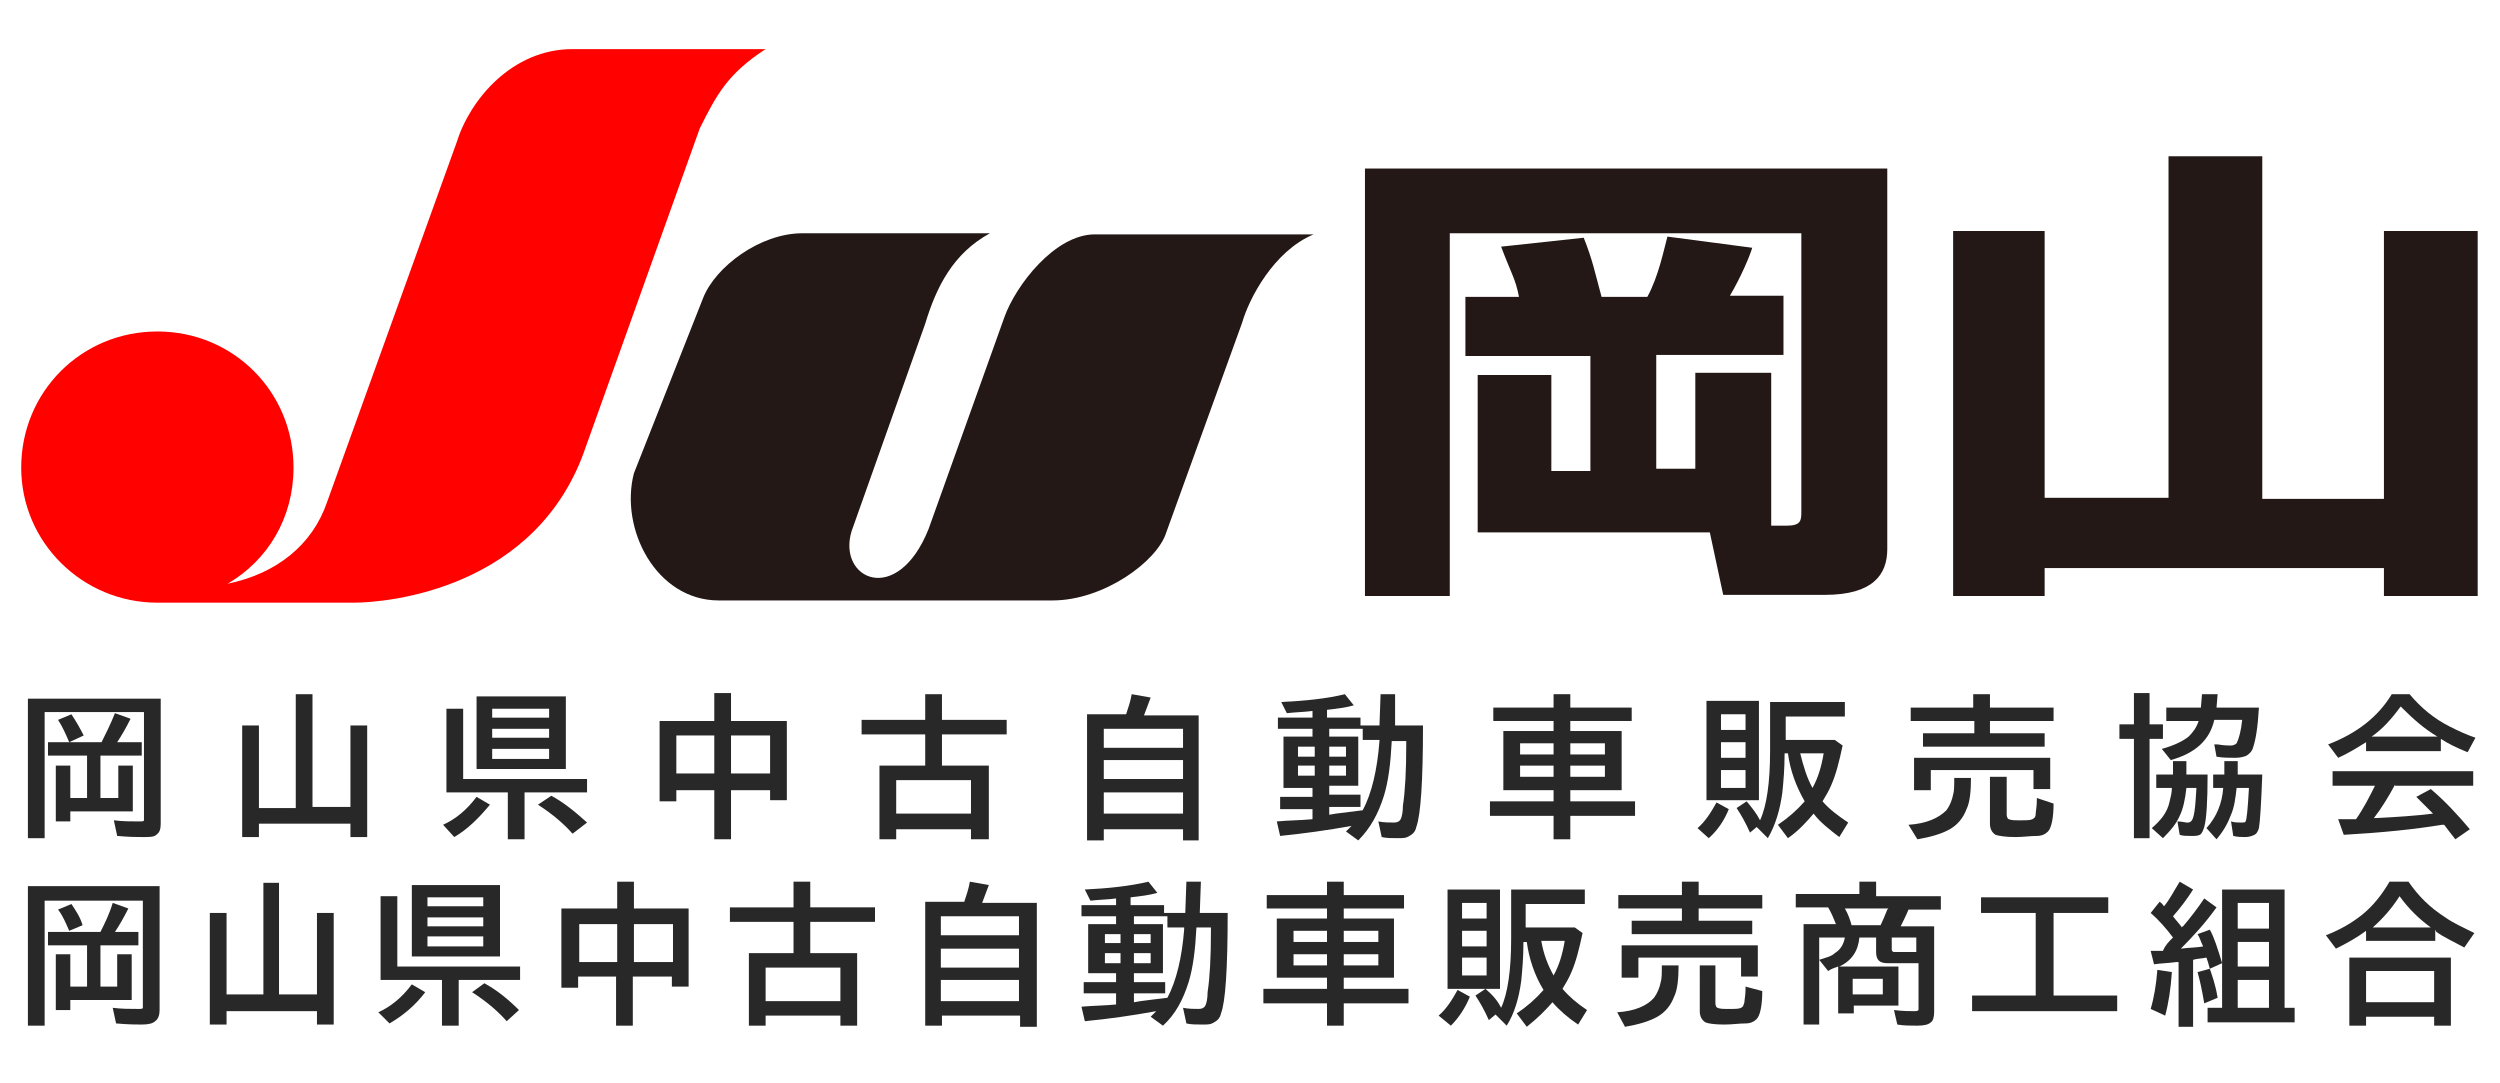
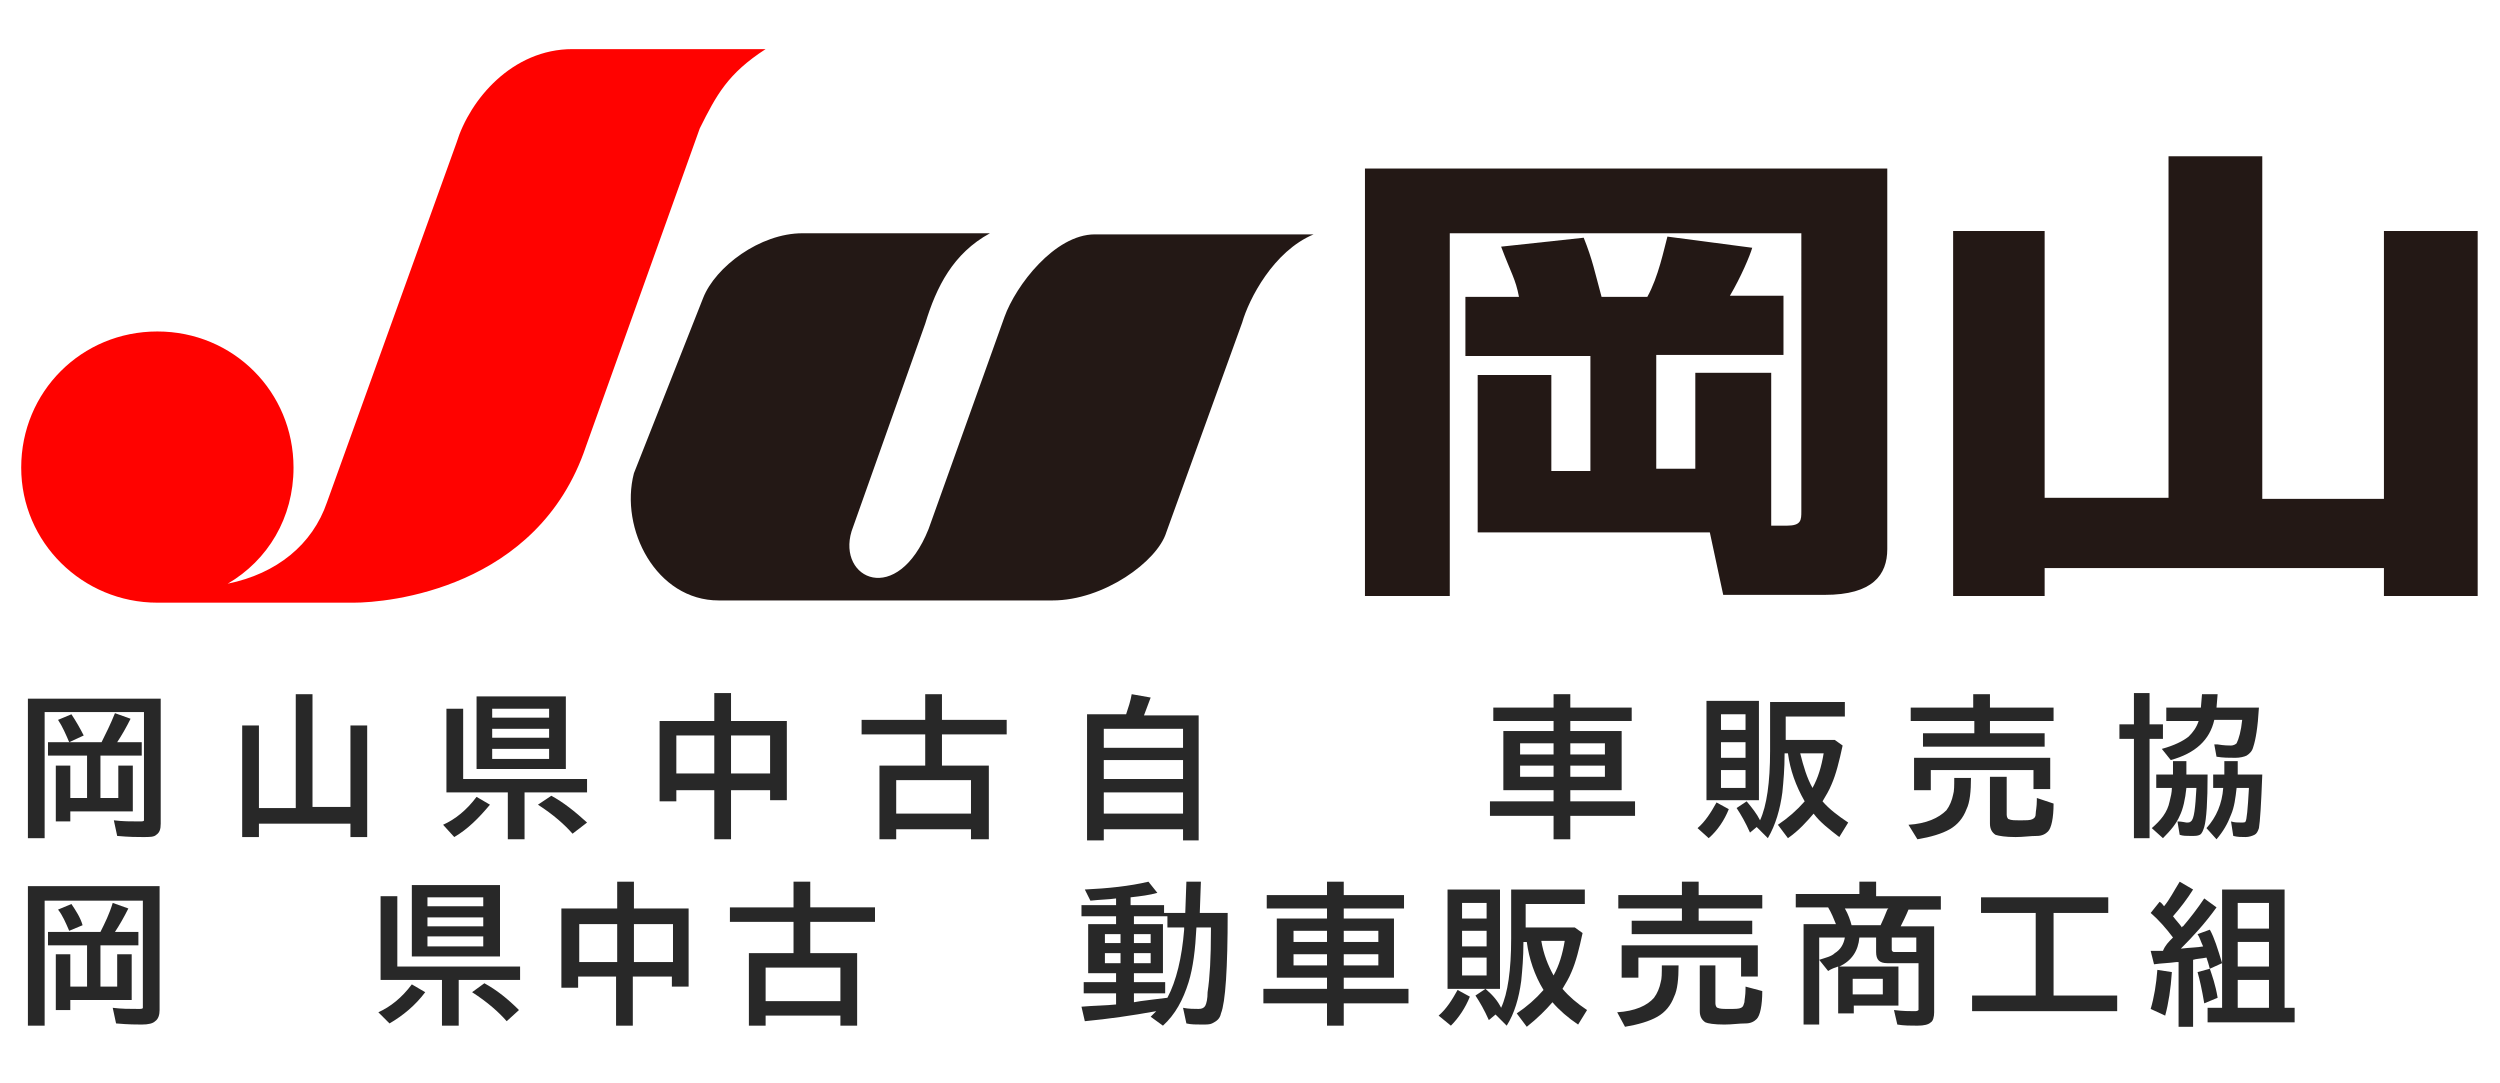
<svg xmlns="http://www.w3.org/2000/svg" xmlns:xlink="http://www.w3.org/1999/xlink" version="1.1" id="レイヤー_1" x="0px" y="0px" width="224px" height="97px" viewBox="0 0 224 97" style="enable-background:new 0 0 224 97;" xml:space="preserve">
  <style type="text/css">
	.st0{clip-path:url(#SVGID_00000061455153425329515000000016736753345648899234_);}
	.st1{fill:#FF0200;}
	.st2{fill:#231815;}
	.st3{fill:#282828;}
</style>
  <g>
    <g>
      <g>
        <defs>
          <rect id="SVGID_1_" x="1.6" y="1.1" width="221" height="56.1" />
        </defs>
        <clipPath id="SVGID_00000139995610898900668140000018051646697513385137_">
          <use xlink:href="#SVGID_1_" style="overflow:visible;" />
        </clipPath>
        <g style="clip-path:url(#SVGID_00000139995610898900668140000018051646697513385137_);">
          <g>
            <path class="st1" d="M51.3,4.4c-5.4,0-9.2,4.5-10.4,8.4L29.3,45c-1.3,3.8-4.5,6.4-8.9,7.3c3.6-2.1,5.9-5.9,5.9-10.4       c0-6.8-5.4-12.2-12.2-12.2c-6.8,0-12.2,5.4-12.2,12.2C1.9,48.6,7.4,54,14.1,54c0,0,14.7,0,17.6,0c3,0,16.5-1.2,20.8-14       l10.2-28.5c1.5-3,2.5-4.9,5.9-7.1C59.7,4.4,54.4,4.4,51.3,4.4z" />
            <path class="st2" d="M71.9,20.9h16.8c-3.3,1.8-4.8,4.8-5.8,8.1l-6.6,18.6c-1.3,4.3,4.1,6.8,6.9-0.2l6.8-19       c1-2.8,4.5-7.4,8.1-7.4h19.6c-3.6,1.5-5.8,5.8-6.4,7.9l-6.8,18.8c-0.8,2.6-5.6,6.1-10.2,6.1H64.4c-5.6,0-8.9-6.4-7.6-11.4       L63,26.7C64.1,23.9,68.1,20.9,71.9,20.9z" />
          </g>
          <path class="st2" d="M158.8,47.1h1.3c1.3,0,1.3-0.5,1.3-1.3V20.9h-31.5v32.5h-7.6V15.1h46.8v34.1c0,2.3-1.3,4.1-5.6,4.1h-9.1      l-1.2-5.6h-20.8V33.6h6.6v8.6h3.5V31.9h-11.2v-5.3h4.8c-0.3-1.6-0.7-2.1-1.6-4.5l7.4-0.8c0.8,2,1,3.1,1.6,5.3h4.1      c1-1.8,1.5-4.3,1.8-5.4l7.6,1c-0.2,0.7-1,2.6-2,4.3h4.8v5.3h-11.4V42h3.5v-8.6h6.8V47.1L158.8,47.1z" />
          <path class="st2" d="M183.2,20.7v23.9h11.1V14h8.4v30.7h10.9V20.7h8.4v32.7h-8.4v-2.5h-30.4v2.5H175V20.7H183.2z" />
        </g>
      </g>
    </g>
    <g>
      <g>
        <path class="st3" d="M14.4,62.6v11.2c0,0.5-0.1,0.8-0.4,1C13.8,75,13.4,75,12.8,75c-0.5,0-1.2,0-2.3-0.1l-0.3-1.4     c0.8,0.1,1.5,0.1,2.3,0.1c0.2,0,0.4,0,0.4-0.1c0-0.1,0-0.2,0-0.3v-9.4H4v11.3H2.5V62.6H14.4z M10.6,71.5v-2.9h1.3v4.1H6.3v0.9H5     v-5h1.3v2.9h1.5v-3.8H4.3v-1.2h4.8c0.4-0.8,0.8-1.6,1.2-2.6l1.4,0.5c-0.4,0.8-0.8,1.5-1.2,2.1h2.2v1.2H9v3.8H10.6z M6.2,66.5     c-0.3-0.7-0.6-1.4-1-2L6.4,64c0.4,0.6,0.8,1.3,1.1,1.9L6.2,66.5z" />
        <path class="st3" d="M28,72.3h3.4V65h1.5v10h-1.5v-1.2h-8.2V75h-1.5V65h1.5v7.4h3.3V62.2H28V72.3z" />
        <path class="st3" d="M39.7,73.9c1.1-0.5,2.1-1.3,3-2.5l1.2,0.7c-1,1.2-2,2.2-3.2,2.9L39.7,73.9z M41.5,69.8h11.1V71H47v4.2h-1.5     V71H40v-7.5h1.5V69.8z M50.7,62.4v6.5h-8v-6.5H50.7z M44.1,63.5v0.8h5.1v-0.8H44.1z M44.1,65.3v0.8h5.1v-0.8H44.1z M44.1,67.1     v0.9h5.1v-0.9H44.1z M51.3,74.7c-0.7-0.8-1.7-1.7-3.1-2.6l1.2-0.8c1.1,0.6,2.1,1.4,3.2,2.4L51.3,74.7z" />
        <path class="st3" d="M64,64.6v-2.5h1.5v2.5h5v7.1H69v-0.9h-3.5v4.4H64v-4.4h-3.4v1h-1.5v-7.2H64z M60.6,65.9v3.4H64v-3.4H60.6z      M69,69.3v-3.4h-3.5v3.4H69z" />
        <path class="st3" d="M84.4,68.6h4.2v6.6H87v-0.9h-6.7v0.9h-1.5v-6.6h4.1v-2.8h-5.7v-1.3h5.7v-2.3h1.5v2.3h5.8v1.3h-5.8V68.6z      M87,69.9h-6.7v3H87V69.9z" />
        <path class="st3" d="M100.9,64c0.2-0.6,0.4-1.2,0.5-1.8l1.7,0.3c-0.2,0.5-0.4,1.1-0.6,1.6h4.9v11.2H106v-1h-7.1v1h-1.5V64H100.9z      M98.9,65.2V67h7.1v-1.7H98.9z M98.9,68.1v1.7h7.1v-1.7H98.9z M98.9,71v1.9h7.1V71H98.9z" />
-         <path class="st3" d="M123.6,65l0.1-2.8h1.3L125,65h2.5c0,5-0.2,8-0.6,9.1c-0.1,0.5-0.4,0.7-0.8,0.9c-0.2,0.1-0.5,0.1-0.9,0.1     c-0.5,0-1,0-1.4-0.1l-0.3-1.4c0.5,0.1,1,0.1,1.4,0.1c0.3,0,0.5-0.1,0.6-0.3c0.1-0.2,0.2-0.6,0.2-1.2c0.2-1.3,0.3-3.1,0.3-5.5     l0-0.3h-1.3c-0.1,2-0.3,3.6-0.7,4.9c-0.5,1.6-1.2,2.9-2.3,4l-1.1-0.8c0.2-0.2,0.4-0.4,0.5-0.5c-2.2,0.4-4.4,0.7-6.4,0.9l-0.3-1.3     c1.1-0.1,2.2-0.1,3.2-0.2v-0.9h-2.9v-1.1h2.9v-0.8h-2.6V66h2.6v-0.7h-3.1v-1h3.1v-0.6c-0.7,0.1-1.4,0.1-2.3,0.2l-0.5-1     c2.1-0.1,4.1-0.3,5.7-0.7l0.8,1c-0.7,0.2-1.5,0.3-2.4,0.4v0.7h3V65H123.6z M117.8,66.9h-1.5v0.9h1.5V66.9z M117.8,68.6h-1.5v0.9     h1.5V68.6z M119.1,66.9v0.9h1.5v-0.9H119.1z M119.1,68.6v0.9h1.5v-0.9H119.1z M123.6,66.3h-1.5v-1h-3V66h2.6v4.4h-2.6v0.8h2.8     v1.1h-2.8V73l0.6-0.1c0.8-0.1,1.6-0.2,2.4-0.3c0.8-1.5,1.3-3.6,1.5-6.2L123.6,66.3z" />
        <path class="st3" d="M139.2,65.5v-0.9h-5.4v-1.2h5.4v-1.2h1.5v1.2h5.5v1.2h-5.5v0.9h4.6v5.3h-4.6v1h5.8v1.3h-5.8v2.1h-1.5v-2.1     h-5.7v-1.3h5.7v-1h-4.5v-5.3H139.2z M139.2,66.6h-3v1h3V66.6z M139.2,68.6h-3v1h3V68.6z M140.7,66.6v1h3.1v-1H140.7z M140.7,68.6     v1h3.1v-1H140.7z" />
        <path class="st3" d="M152.1,74.2c0.7-0.6,1.2-1.4,1.7-2.3l1.1,0.6c-0.4,1-1,1.9-1.8,2.6L152.1,74.2z M157.6,62.8v8.9h-4.7v-8.9     H157.6z M154.2,64v1.4h2.2V64H154.2z M154.2,66.5v1.4h2.2v-1.4H154.2z M154.2,69v1.6h2.2V69H154.2z M157.7,73.5     c0.6-1.3,0.9-3.4,0.9-6.2v-4.4h6.7v1.3h-5.3v2.1h4.4l0.7,0.5c-0.3,1.4-0.6,2.6-1,3.5c-0.2,0.5-0.5,1-0.8,1.5     c0.6,0.7,1.4,1.3,2.3,1.9l-0.8,1.3c-0.9-0.7-1.7-1.3-2.3-2.1c-0.6,0.7-1.3,1.5-2.3,2.2l-0.9-1.2c0.9-0.6,1.7-1.3,2.4-2.1     c-0.8-1.4-1.3-2.8-1.5-4.3h-0.3c0,1.4-0.1,2.5-0.2,3.5c-0.2,1.5-0.6,2.9-1.3,4.1l-1-1l-0.6,0.5c-0.4-0.9-0.8-1.6-1.2-2.2l0.9-0.6     C157,72.4,157.4,72.9,157.7,73.5z M162.4,70.6c0.5-0.9,0.8-1.9,1-3.1h-2.1C161.6,68.7,161.9,69.7,162.4,70.6z" />
        <path class="st3" d="M171,73.9c1.6-0.1,2.7-0.6,3.4-1.3c0.3-0.4,0.5-0.9,0.6-1.4c0.1-0.3,0.1-0.8,0.1-1.5h1.5     c0,1.2-0.1,2.2-0.4,2.8c-0.3,0.8-0.8,1.4-1.5,1.8c-0.7,0.4-1.7,0.7-2.9,0.9L171,73.9z M176.8,63.4v-1.2h1.5v1.2h5.7v1.2h-5.7v1.1     h4.9v1.2h-10.9v-1.2h4.6v-1.1h-5.7v-1.2H176.8z M183.7,67.8v2.9h-1.5V69H173v1.8h-1.5v-2.9H183.7z M178.3,69.6h1.5v3.4     c0,0.2,0.1,0.4,0.2,0.4c0.2,0.1,0.5,0.1,1,0.1c0.6,0,0.9,0,1.1-0.1c0.2-0.1,0.3-0.2,0.3-0.5c0-0.2,0.1-0.6,0.1-1.2l0-0.2L184,72     c0,1.3-0.2,2.2-0.5,2.5c-0.2,0.2-0.5,0.4-1,0.4c-0.6,0-1.2,0.1-1.9,0.1c-0.9,0-1.5-0.1-1.8-0.2c-0.3-0.2-0.5-0.5-0.5-1V69.6z" />
        <path class="st3" d="M191.2,64.9v-2.8h1.4v2.8h1.2v1.3h-1.2v8.9h-1.4v-8.9h-1.3v-1.3H191.2z M196.8,70.6h-0.9     c-0.1,1-0.3,1.9-0.6,2.5c-0.3,0.7-0.8,1.3-1.5,2l-1-0.9c0.8-0.7,1.4-1.4,1.6-2.4c0.1-0.4,0.2-0.8,0.2-1.2h-1.4v-1.2h1.5l0-1.2     h1.2l0,1.2h1.9c0,2.4-0.1,4-0.3,4.7c-0.1,0.3-0.2,0.6-0.4,0.7c-0.2,0.1-0.4,0.1-0.8,0.1c-0.4,0-0.7,0-1-0.1l-0.2-1.2     c0.4,0,0.7,0.1,0.8,0.1c0.2,0,0.3,0,0.4-0.1C196.6,73.4,196.7,72.4,196.8,70.6z M200.9,64.5h-2.5c-0.4,1.8-1.7,3-3.9,3.6l-0.8-1     c1.1-0.3,1.9-0.7,2.4-1.1c0.4-0.4,0.7-0.8,0.9-1.4h-2.9v-1.2h3.1l0.1-1.2h1.4l-0.1,1.2h3.8c-0.1,1.8-0.3,2.9-0.5,3.5     c-0.1,0.4-0.3,0.6-0.6,0.8c-0.2,0.1-0.6,0.2-1,0.2c-0.6,0-1.1,0-1.7-0.1l-0.2-1.1l0.3,0c0.6,0.1,1,0.1,1.2,0.1     c0.2,0,0.4-0.1,0.5-0.2C200.6,66.2,200.8,65.5,200.9,64.5z M201.5,70.6h-1.1c-0.1,0.9-0.2,1.7-0.5,2.4c-0.3,0.8-0.7,1.5-1.3,2.2     l-0.9-1c0.9-1,1.4-2.2,1.5-3.6h-0.9v-1.2h1l0-1.2h1.2l0,1.2h2.2c-0.1,2.7-0.2,4.2-0.3,4.8c-0.1,0.3-0.2,0.5-0.4,0.6     c-0.2,0.1-0.5,0.2-0.8,0.2c-0.4,0-0.7,0-1.1-0.1l-0.2-1.3c0.3,0.1,0.6,0.1,0.9,0.1c0.2,0,0.4,0,0.4-0.1c0.1-0.1,0.2-1.1,0.3-2.9     C201.5,70.7,201.5,70.6,201.5,70.6z" />
-         <path class="st3" d="M218.7,66.2v1.1h-6.7v-0.8c-0.8,0.5-1.6,1-2.5,1.4l-0.9-1.2c2.6-1,4.5-2.5,5.7-4.5h1.6     c1,1.2,2.2,2.2,3.6,2.9c0.6,0.3,1.4,0.7,2.3,1l-0.7,1.3C220.1,67,219.3,66.6,218.7,66.2z M214.6,70.3c-0.6,1.1-1.2,2.1-1.9,3     l0.2,0c1.9-0.1,3.5-0.2,5.1-0.4c-0.5-0.5-1-1-1.5-1.5l1.3-0.7c1.3,1.1,2.4,2.3,3.5,3.6l-1.3,0.9c-0.4-0.5-0.7-0.9-1-1.3l-0.2,0     c-2.4,0.4-5.3,0.7-8.8,0.9l-0.5-1.4c0.4,0,0.7,0,1,0l0.6,0c0.7-1,1.2-2,1.7-3h-3.8v-1.3h12.6v1.3H214.6z M218.4,66     c-1.2-0.7-2.2-1.6-3.3-2.7c-0.8,1.1-1.6,2-2.6,2.7H218.4z" />
      </g>
    </g>
    <g>
      <g>
        <path class="st3" d="M14.3,79.4v11.1c0,0.4-0.1,0.8-0.4,1c-0.2,0.2-0.6,0.3-1.2,0.3c-0.4,0-1.2,0-2.3-0.1l-0.3-1.4     c0.8,0.1,1.5,0.1,2.3,0.1c0.2,0,0.4,0,0.4-0.1c0-0.1,0-0.2,0-0.3v-9.3H4v11.2H2.5V79.4H14.3z M10.5,88.4v-2.9h1.3v4.1H6.3v0.9H5     v-5h1.3v2.9h1.5v-3.7H4.3v-1.2h4.7c0.4-0.8,0.8-1.6,1.1-2.6l1.4,0.5c-0.4,0.8-0.8,1.5-1.2,2.1h2.1v1.2H9v3.7H10.5z M6.2,83.4     c-0.3-0.7-0.6-1.4-1-1.9l1.2-0.5c0.4,0.6,0.8,1.2,1,1.9L6.2,83.4z" />
-         <path class="st3" d="M25,89.1h3.4v-7.3h1.5v10h-1.5v-1.2h-8.1v1.2h-1.5v-10h1.5v7.3h3.3v-10H25V89.1z" />
        <path class="st3" d="M33.9,90.7c1.1-0.5,2.1-1.3,3-2.5l1.2,0.7c-0.9,1.2-2,2.1-3.2,2.8L33.9,90.7z M35.6,86.6h11v1.2h-5.5v4.1     h-1.5v-4.1h-5.5v-7.5h1.5V86.6z M44.8,79.3v6.4h-7.9v-6.4H44.8z M38.3,80.4v0.8h5v-0.8H38.3z M38.3,82.1V83h5v-0.8H38.3z      M38.3,83.9v0.9h5v-0.9H38.3z M45.4,91.5c-0.7-0.8-1.7-1.7-3.1-2.6l1.1-0.8c1.1,0.6,2.1,1.4,3.1,2.4L45.4,91.5z" />
        <path class="st3" d="M55.3,81.4V79h1.5v2.4h4.9v7h-1.5v-0.9h-3.5v4.4h-1.5v-4.4h-3.4v1h-1.5v-7.1H55.3z M51.9,82.8v3.4h3.4v-3.4     H51.9z M60.3,86.2v-3.4h-3.5v3.4H60.3z" />
        <path class="st3" d="M72.7,85.4h4.1v6.5h-1.5V91h-6.7v0.9h-1.5v-6.5h4v-2.8h-5.7v-1.3h5.7V79h1.5v2.3h5.8v1.3h-5.8V85.4z      M75.3,86.7h-6.7v3h6.7V86.7z" />
-         <path class="st3" d="M86.4,80.8c0.2-0.6,0.4-1.2,0.5-1.8l1.7,0.3c-0.2,0.5-0.4,1.1-0.6,1.6h4.9v11.1h-1.5V91h-7v0.9h-1.5V80.8     H86.4z M84.3,82.1v1.7h7v-1.7H84.3z M84.3,85v1.7h7V85H84.3z M84.3,87.8v1.9h7v-1.9H84.3z" />
        <path class="st3" d="M106.2,81.8l0.1-2.8h1.3l-0.1,2.8h2.5c0,5-0.2,8-0.6,9c-0.1,0.5-0.4,0.7-0.8,0.9c-0.2,0.1-0.5,0.1-0.9,0.1     c-0.5,0-1,0-1.4-0.1l-0.3-1.4c0.5,0.1,1,0.1,1.4,0.1c0.3,0,0.5-0.1,0.6-0.3c0.1-0.2,0.2-0.6,0.2-1.2c0.2-1.3,0.3-3.1,0.3-5.5     l0-0.3h-1.3c-0.1,2-0.3,3.6-0.7,4.9c-0.5,1.6-1.2,2.9-2.3,3.9l-1.1-0.8c0.2-0.2,0.4-0.4,0.5-0.5c-2.2,0.4-4.3,0.7-6.4,0.9     l-0.3-1.3c1.1-0.1,2.2-0.1,3.1-0.2V89h-2.9V88h2.9v-0.8h-2.5v-4.4h2.5v-0.7h-3.1v-1h3.1v-0.6c-0.7,0.1-1.4,0.1-2.3,0.2l-0.5-1     c2.1-0.1,4-0.3,5.7-0.7l0.8,1c-0.7,0.2-1.5,0.3-2.4,0.4v0.7h3v0.7H106.2z M100.4,83.7H99v0.8h1.4V83.7z M100.4,85.4H99v0.9h1.4     V85.4z M101.6,83.7v0.8h1.5v-0.8H101.6z M101.6,85.4v0.9h1.5v-0.9H101.6z M106.1,83.1h-1.5v-1h-3v0.7h2.6v4.4h-2.6V88h2.8V89     h-2.8v0.8l0.6-0.1c0.7-0.1,1.6-0.2,2.4-0.3c0.8-1.5,1.3-3.6,1.5-6.1L106.1,83.1z" />
        <path class="st3" d="M118.9,82.3v-0.9h-5.4v-1.2h5.4V79h1.5v1.2h5.4v1.2h-5.4v0.9h4.5v5.3h-4.5v1h5.8v1.3h-5.8v2h-1.5v-2h-5.7     v-1.3h5.7v-1h-4.5v-5.3H118.9z M118.9,83.4h-3v1h3V83.4z M118.9,85.5h-3v1h3V85.5z M120.4,83.4v1h3.1v-1H120.4z M120.4,85.5v1     h3.1v-1H120.4z" />
        <path class="st3" d="M128.9,91c0.7-0.6,1.2-1.4,1.7-2.3l1.1,0.6c-0.4,1-1,1.9-1.7,2.6L128.9,91z M134.4,79.7v8.9h-4.7v-8.9H134.4     z M131,80.9v1.4h2.2v-1.4H131z M131,83.4v1.4h2.2v-1.4H131z M131,85.8v1.6h2.2v-1.6H131z M134.5,90.3c0.6-1.3,0.9-3.4,0.9-6.2     v-4.4h6.6v1.3h-5.3v2.1h4.4l0.7,0.5c-0.3,1.4-0.6,2.6-1,3.5c-0.2,0.5-0.5,1-0.8,1.5c0.6,0.7,1.3,1.3,2.2,1.9l-0.8,1.3     c-0.9-0.6-1.7-1.3-2.3-2c-0.6,0.7-1.3,1.4-2.3,2.2l-0.9-1.2c0.9-0.6,1.7-1.3,2.4-2.1c-0.8-1.3-1.3-2.8-1.5-4.3h-0.3     c0,1.4-0.1,2.5-0.2,3.5c-0.2,1.5-0.6,2.9-1.3,4l-1-1l-0.6,0.5c-0.4-0.9-0.8-1.6-1.2-2.2l0.9-0.6     C133.8,89.2,134.2,89.7,134.5,90.3z M139.2,87.4c0.5-0.9,0.8-1.9,1-3.1h-2.1C138.3,85.5,138.7,86.5,139.2,87.4z" />
        <path class="st3" d="M144.9,90.7c1.6-0.1,2.7-0.6,3.3-1.3c0.3-0.4,0.5-0.9,0.6-1.4c0.1-0.3,0.1-0.8,0.1-1.5h1.5     c0,1.2-0.1,2.2-0.4,2.8c-0.3,0.8-0.8,1.4-1.5,1.8c-0.7,0.4-1.7,0.7-2.9,0.9L144.9,90.7z M150.7,80.2V79h1.5v1.2h5.7v1.2h-5.7v1.1     h4.8v1.2h-10.8v-1.2h4.5v-1.1H145v-1.2H150.7z M157.5,84.7v2.8H156v-1.7h-9.2v1.8h-1.5v-2.9H157.5z M152.2,86.5h1.5v3.4     c0,0.2,0.1,0.4,0.2,0.4c0.2,0.1,0.5,0.1,1,0.1c0.6,0,0.9,0,1.1-0.1c0.2-0.1,0.2-0.2,0.3-0.5c0-0.2,0.1-0.6,0.1-1.2l0-0.2l1.5,0.4     c0,1.3-0.2,2.2-0.5,2.5c-0.2,0.2-0.5,0.4-1,0.4c-0.6,0-1.2,0.1-1.9,0.1c-0.9,0-1.5-0.1-1.7-0.2c-0.3-0.2-0.5-0.5-0.5-1V86.5z" />
        <path class="st3" d="M171.7,86.3h-2.6c-0.7,0-1-0.3-1-1V84h-1.5c-0.1,1.2-0.7,2.1-1.8,2.6h5.3v3.5h-4v0.7h-1.4v-4.2     c-0.3,0.1-0.6,0.2-0.9,0.4l-0.8-1v5.8h-1.4v-9h2.9c-0.2-0.5-0.4-1-0.7-1.5h-2.9v-1.2h5.7V79h1.5v1.3h5.8v1.2h-2.9     c-0.2,0.5-0.5,1.1-0.7,1.5h3v7.7c0,0.4-0.1,0.8-0.3,0.9c-0.2,0.2-0.6,0.3-1.2,0.3c-0.6,0-1.2,0-1.8-0.1l-0.3-1.3     c0.8,0.1,1.4,0.1,1.8,0.1c0.2,0,0.3,0,0.4-0.1c0,0,0-0.1,0-0.2V86.3z M165.3,84H163v2c0.6-0.2,1.1-0.3,1.4-0.6     C164.9,85.1,165.2,84.6,165.3,84z M165.3,81.4c0.3,0.5,0.5,1.1,0.6,1.5h2.6c0.2-0.4,0.4-0.9,0.6-1.4l0.1-0.1H165.3z M166,87.7     v1.4h2.7v-1.4H166z M171.7,85.3V84h-2.2v1.1c0,0.1,0.1,0.2,0.2,0.2H171.7z" />
        <path class="st3" d="M184,81.8v7.4h5.7v1.4h-13v-1.4h5.7v-7.4h-4.9v-1.4h11.4v1.4H184z" />
        <path class="st3" d="M194.7,84c-0.6-0.8-1.3-1.6-2-2.2l0.8-1c0.2,0.1,0.3,0.3,0.4,0.4c0.5-0.6,0.9-1.4,1.4-2.2l1.2,0.7     c-0.5,0.8-1.1,1.6-1.8,2.4c0.3,0.4,0.6,0.7,0.8,1c0,0,0-0.1,0.1-0.1c0.6-0.7,1.3-1.6,1.9-2.5l1.1,0.8c-1,1.4-2.1,2.6-3.2,3.7     c0.8-0.1,1.5-0.1,2-0.2c-0.2-0.4-0.3-0.8-0.5-1.1l1.1-0.4c0.4,0.7,0.7,1.7,1.1,3l-1.1,0.5c0.2,0.6,0.5,1.4,0.7,2.6l-1.2,0.5     c-0.2-1.2-0.4-2.1-0.6-2.8l1.1-0.3c-0.1-0.4-0.2-0.7-0.3-1c-0.5,0.1-0.9,0.1-1.2,0.2v6h-1.3v-5.8l-0.2,0c-0.7,0.1-1.3,0.1-2,0.2     l-0.3-1.2c0.2,0,0.4,0,0.6,0l0.5,0C194,84.7,194.3,84.4,194.7,84z M192.7,90.4c0.3-1,0.5-2.2,0.6-3.5l1.3,0.2     c-0.1,1.5-0.3,2.8-0.6,3.9L192.7,90.4z M204.7,79.7v10.6h0.9v1.3h-7.8v-1.3h1.3V79.7H204.7z M200.5,80.9v2.3h2.8v-2.3H200.5z      M200.5,84.4v2.2h2.8v-2.2H200.5z M200.5,87.8v2.5h2.8v-2.5H200.5z" />
-         <path class="st3" d="M218.2,83.3v1H212v-0.9c-0.8,0.6-1.7,1.1-2.7,1.6l-0.9-1.2c1.3-0.5,2.3-1.1,3.2-1.8c1-0.8,1.8-1.8,2.5-3h1.7     c0.9,1.3,1.9,2.3,3.3,3.2c0.7,0.5,1.6,0.9,2.6,1.4l-0.9,1.3c-0.9-0.5-1.8-0.9-2.5-1.4L218.2,83.3z M219.6,85.8v6.1h-1.5v-0.8H212     v0.8h-1.5v-6.1H219.6z M212,87v2.8h6.1V87H212z M217.8,83.1c-1.1-0.8-2-1.7-2.8-2.8c-0.7,1.1-1.5,2-2.4,2.8H217.8z" />
      </g>
    </g>
  </g>
</svg>